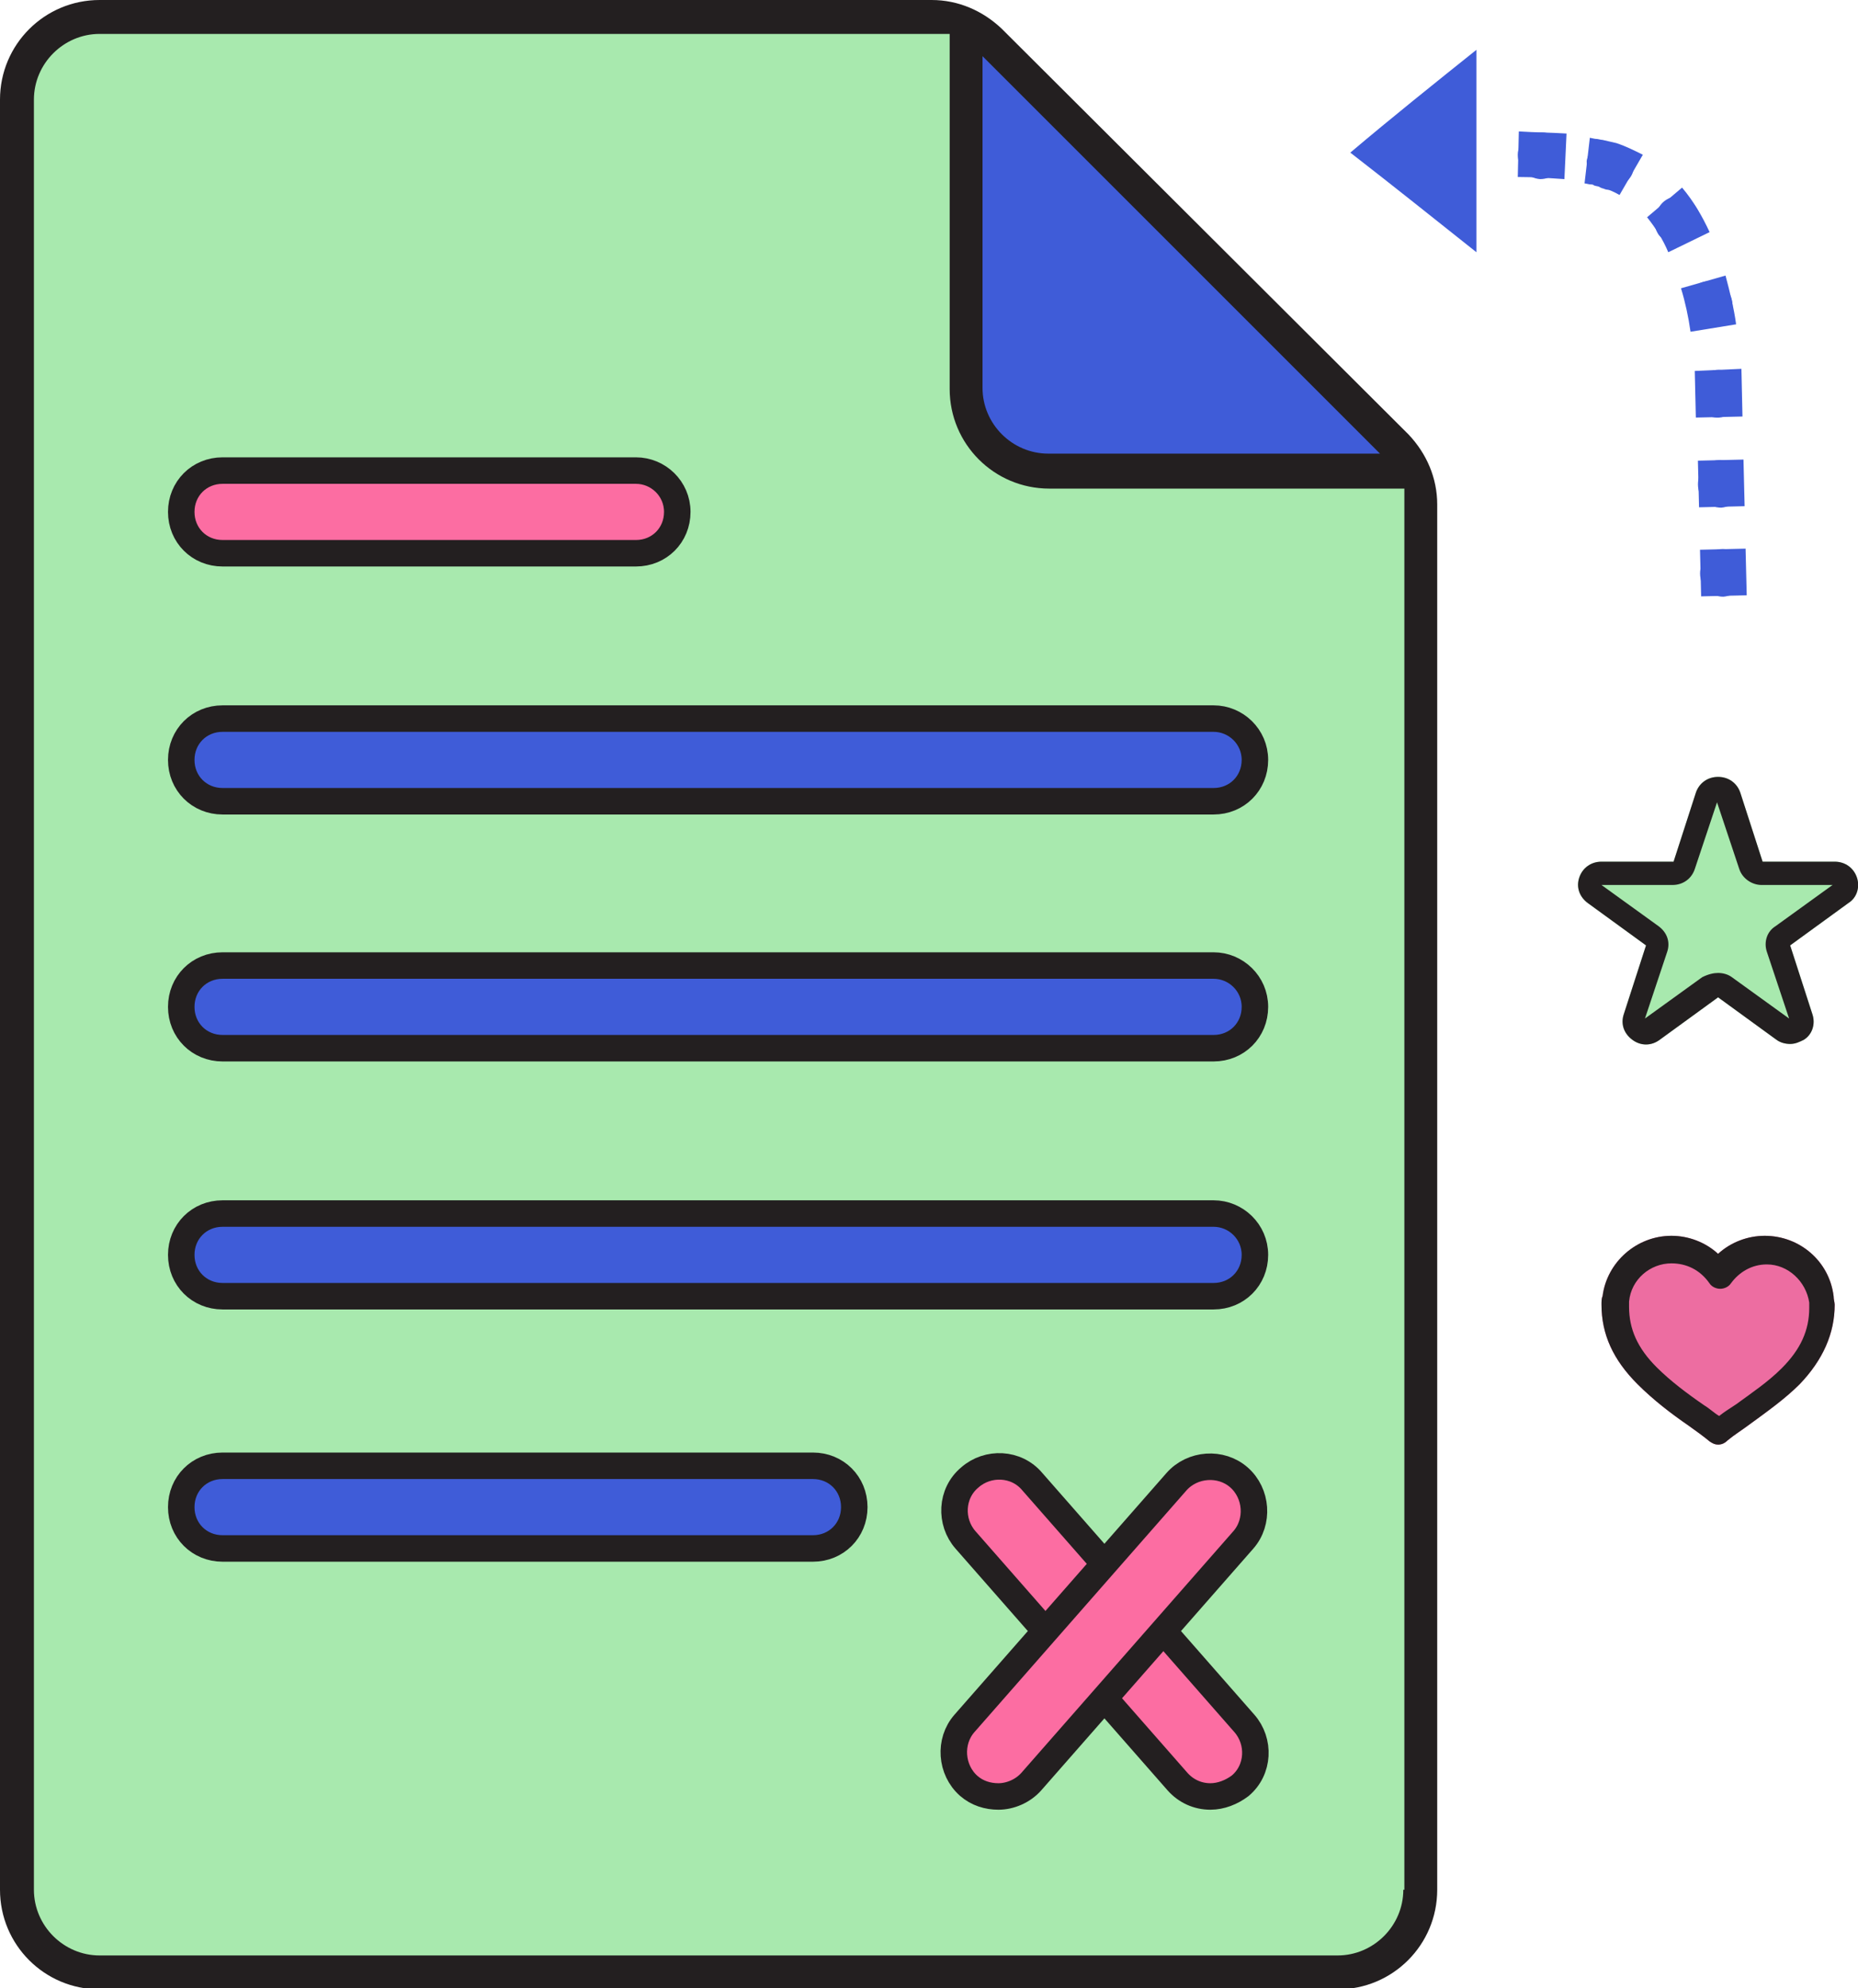
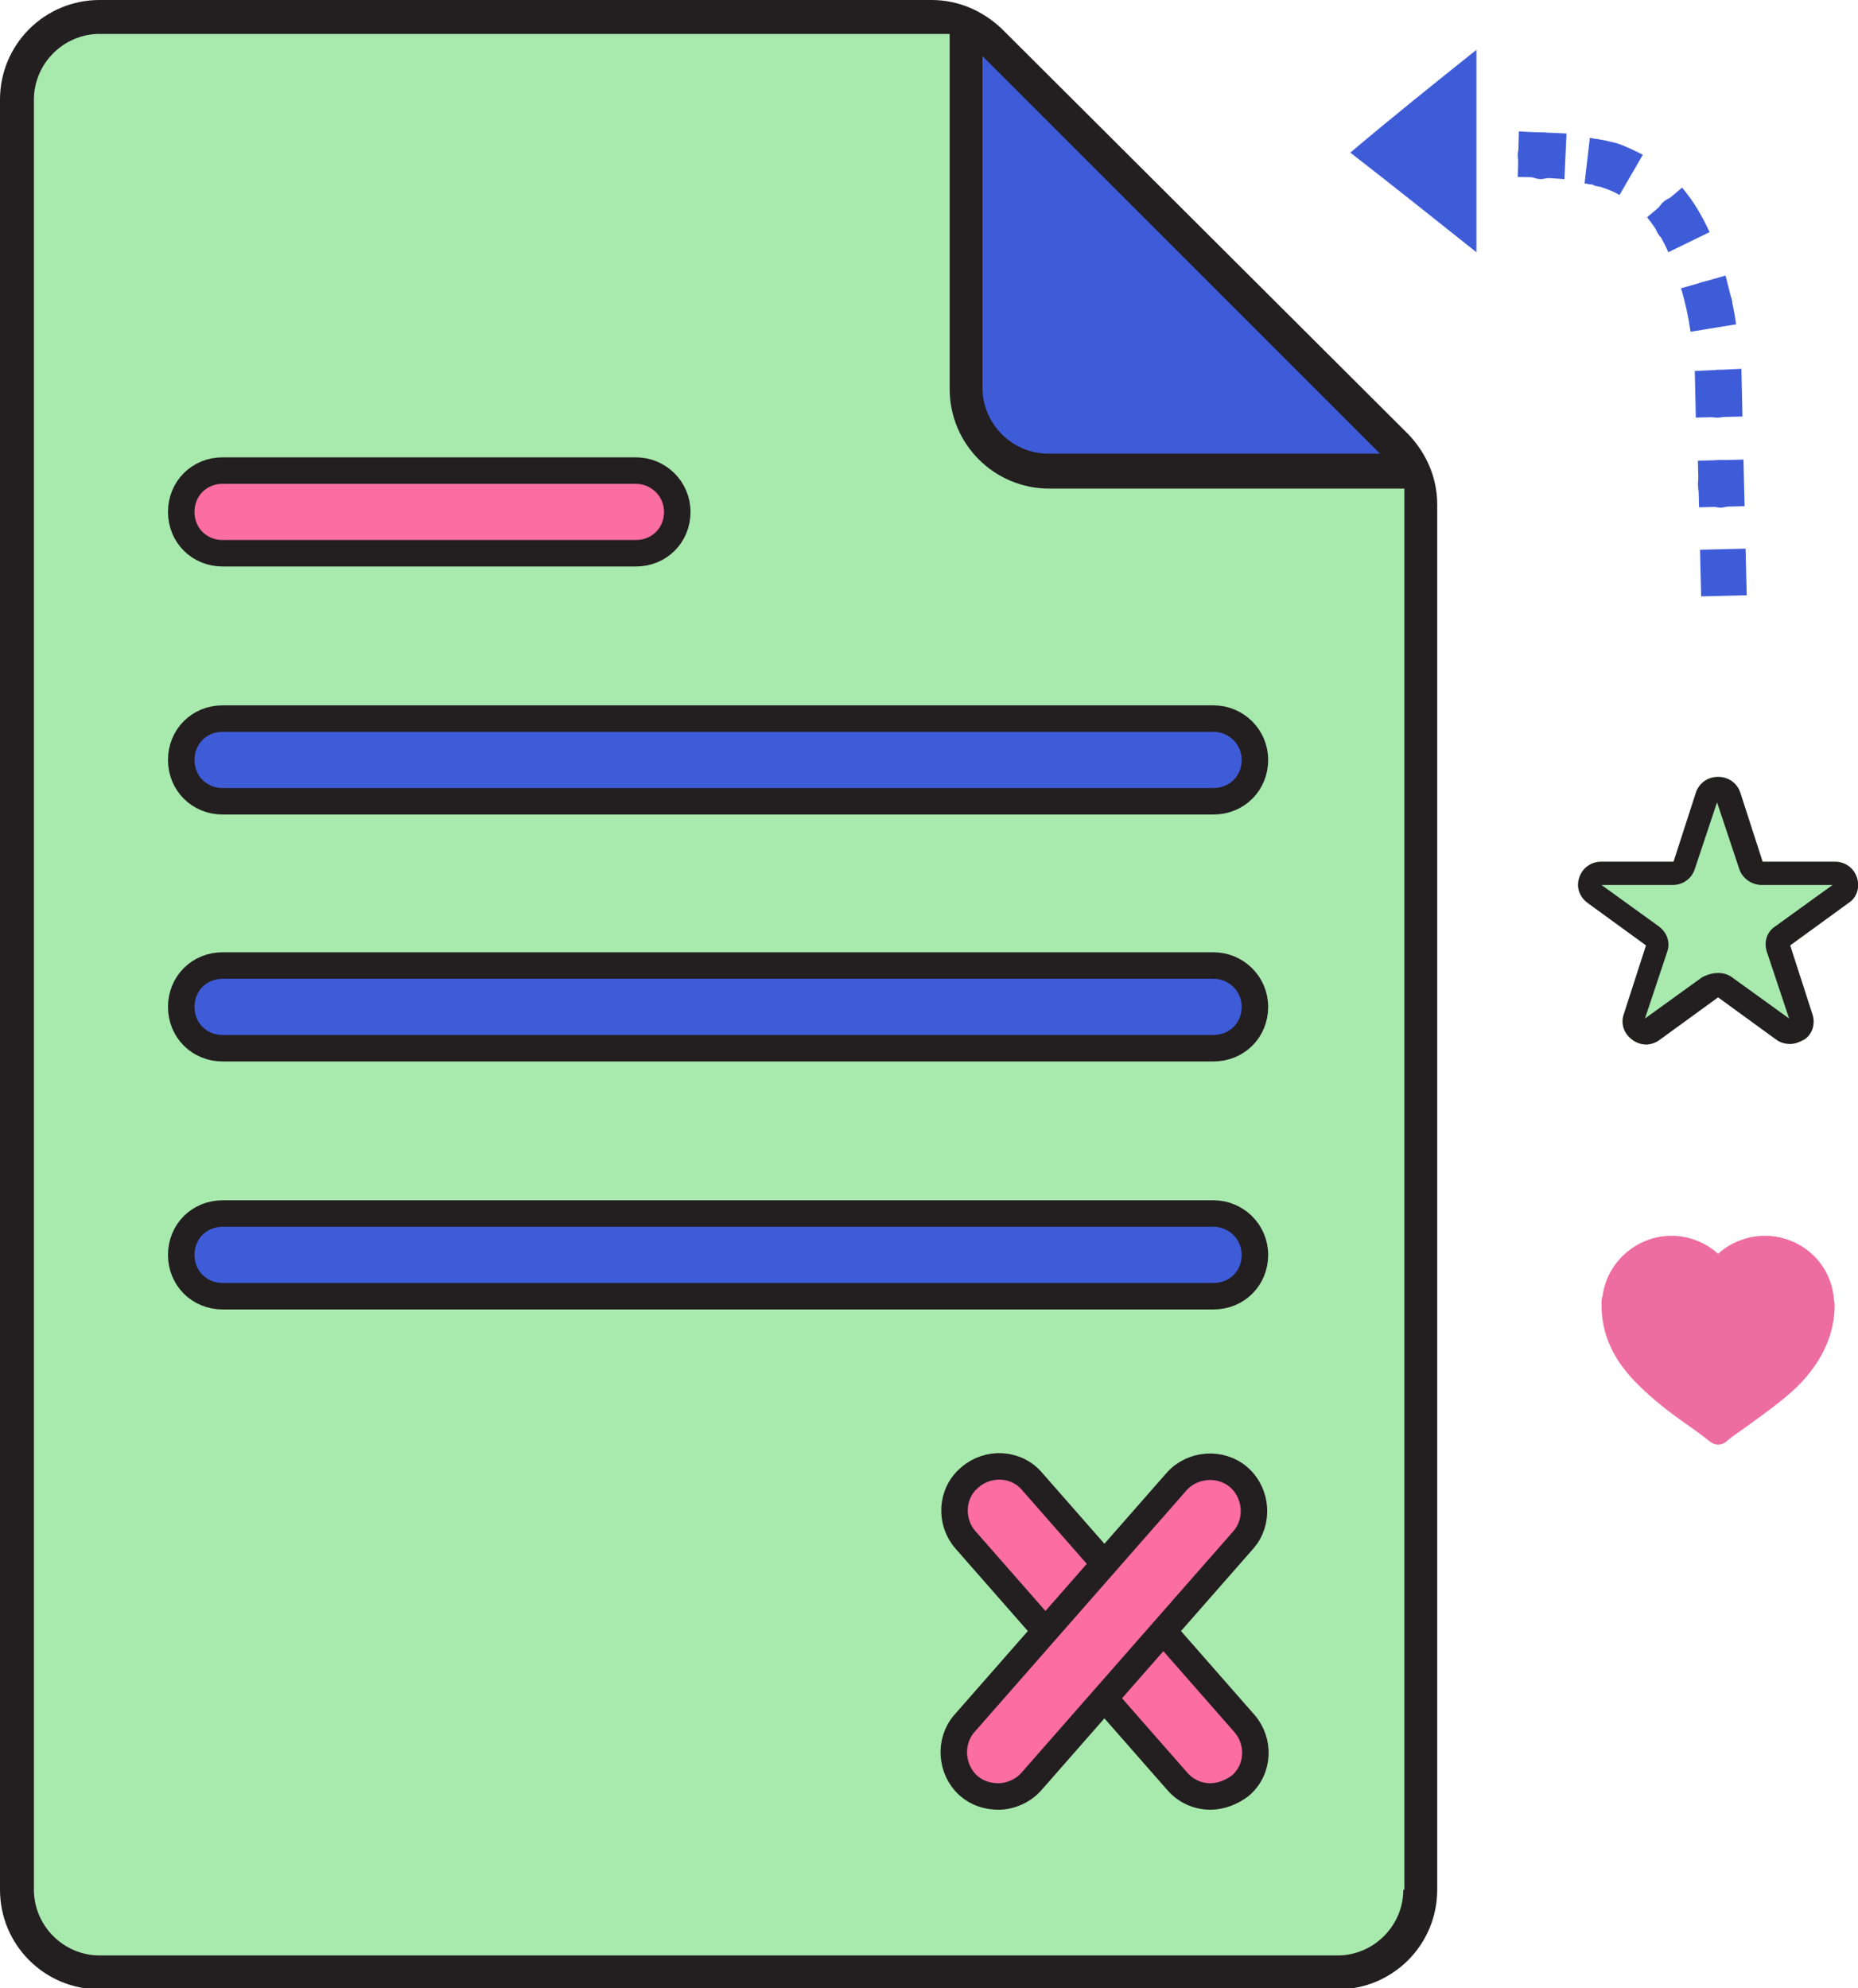
<svg xmlns="http://www.w3.org/2000/svg" version="1.1" id="Capa_1" x="0px" y="0px" viewBox="0 0 175.3 187.6" enable-background="new 0 0 175.3 187.6" xml:space="preserve">
  <g>
    <rect x="160.4" y="51.8" transform="matrix(1 -2.431046e-02 2.431046e-02 1 -1.266 3.968)" fill="#3F5CD8" width="4.3" height="4.4" />
-     <path fill-rule="evenodd" clip-rule="evenodd" fill="#3F5CD8" d="M162.5,51.8c1.2,0,2.2,0.9,2.2,2.2c0,1.2-0.9,2.2-2.1,2.3   c-1.2,0-2.2-0.9-2.2-2.2C160.4,52.9,161.3,51.8,162.5,51.8" />
    <rect x="160.2" y="43.4" transform="matrix(1 -2.431046e-02 2.431046e-02 1 -1.06 3.96)" fill="#3F5CD8" width="4.3" height="4.4" />
    <path fill-rule="evenodd" clip-rule="evenodd" fill="#3F5CD8" d="M162.3,43.4c1.2,0,2.2,0.9,2.2,2.2c0,1.2-0.9,2.2-2.1,2.3   c-1.2,0-2.2-0.9-2.2-2.2C160.2,44.4,161.1,43.4,162.3,43.4" />
    <polygon fill="#3F5CD8" points="164.4,39.3 164.3,34.8 159.9,35 160,39.4  " />
    <path fill-rule="evenodd" clip-rule="evenodd" fill="#3F5CD8" d="M162.1,34.9c1.2,0,2.2,0.9,2.2,2.2c0,1.2-0.9,2.2-2.1,2.3   s-2.2-0.9-2.2-2.2C159.9,36,160.9,34.9,162.1,34.9" />
    <path fill="#3F5CD8" d="M163.8,30.6c-0.2-1.5-0.6-3.1-1-4.6l-4.2,1.2c0.4,1.3,0.7,2.7,0.9,4.1L163.8,30.6z" />
    <path fill-rule="evenodd" clip-rule="evenodd" fill="#3F5CD8" d="M160.7,26.6c1.1-0.3,2.4,0.4,2.7,1.7c0.3,1.3-0.5,2.5-1.7,2.6   c-1.2,0.2-2.3-0.6-2.5-1.7C158.9,28.1,159.6,26.9,160.7,26.6" />
    <path fill="#3F5CD8" d="M161.3,21.9c-0.7-1.5-1.5-2.9-2.6-4.2l-3.3,2.8c0.8,1,1.5,2.1,2,3.3L161.3,21.9z" />
    <path fill-rule="evenodd" clip-rule="evenodd" fill="#3F5CD8" d="M157,19c0.5-0.4,1-0.5,1.6-0.4c0.6,0.1,1.2,0.5,1.5,1.1   c0.4,0.6,0.4,1.3,0.3,1.8c-0.2,0.6-0.5,1-1.1,1.3c-0.5,0.3-1.1,0.3-1.7,0.1c-0.5-0.2-1-0.5-1.2-0.9c-0.3-0.5-0.3-1-0.3-1.5   C156.3,20,156.5,19.4,157,19" />
    <path fill="#3F5CD8" d="M155,14.6c-0.8-0.4-1.6-0.8-2.5-1.1c-0.4-0.1-0.9-0.2-1.3-0.3c-0.2,0-0.4-0.1-0.7-0.1L150,13l-0.5,4.3   l0.5,0.1c0.2,0,0.3,0,0.4,0.1c0.3,0.1,0.6,0.1,0.8,0.2c0.6,0.2,1.1,0.4,1.6,0.7L155,14.6z" />
-     <path fill-rule="evenodd" clip-rule="evenodd" fill="#3F5CD8" d="M149.7,15.2c0.1-0.6,0.4-1.1,0.9-1.4c0.5-0.3,1.2-0.4,1.9-0.2   c0.7,0.2,1.3,0.7,1.5,1.3c0.2,0.6,0.2,1.2-0.1,1.7c-0.3,0.5-0.8,0.9-1.2,1.1c-0.5,0.2-1,0.3-1.4,0.1c-0.5-0.1-0.8-0.5-1.1-0.9   C149.9,16.3,149.7,15.8,149.7,15.2" />
    <path fill="#3F5CD8" d="M147.8,12.6c-1.5-0.1-3-0.1-4.5-0.2l-0.1,4.3c1.5,0,2.9,0.1,4.4,0.2L147.8,12.6z" />
    <path fill-rule="evenodd" clip-rule="evenodd" fill="#3F5CD8" d="M143.2,14.6c0-1.2,1.1-2.1,2.3-2.1c1.2,0,2.2,1.1,2.1,2.3   c-0.1,1.2-1.1,2.1-2.3,2.1C144.1,16.8,143.2,15.8,143.2,14.6" />
    <path fill-rule="evenodd" clip-rule="evenodd" fill="#3F5CD8" d="M139.3,9.5l0-4.8c-4,3.2-8,6.4-11.9,9.7c4,3.1,8,6.3,11.9,9.4   l0-4.8L139.3,9.5z" />
    <g>
      <polygon fill="#A8E9AE" points="11.1,1.6 4.2,3.7 1.4,12.6 1.6,178.7 3.1,183.1 8.2,186.2 127.4,186.2 131.6,184 134,179.2     134,46.5 133.3,42.8 90.6,1.6   " />
      <polygon fill="#3F5CD8" points="91.3,3.1 91.3,33.8 91.3,38.9 93.9,42.8 100.1,44.4 133.4,43.8   " />
      <g>
        <path fill="#231F20" d="M94.5,2.7C92.7,1,90.4,0,87.9,0H9.4C4.2,0,0,4.2,0,9.4v168.9c0,5.2,4.2,9.4,9.4,9.4h116.8     c5.2,0,9.4-4.2,9.4-9.4V47.6c0-2.5-1-4.8-2.7-6.6L94.5,2.7z M92.7,5.3l37.5,37.5H98.9c-3.4,0-6.2-2.8-6.2-6.2V5.3z M132.4,178.3     c0,3.4-2.8,6.2-6.2,6.2H9.4c-3.4,0-6.2-2.8-6.2-6.2V9.4c0-3.4,2.8-6.2,6.2-6.2h80.2v33.5c0,5.2,4.2,9.4,9.4,9.4h33.5V178.3z" />
      </g>
      <path fill="#FC6DA2" stroke="#231F20" stroke-width="2.5" stroke-miterlimit="10" d="M60,44.4H21c-2.2,0-3.9,1.7-3.9,3.9    c0,2.2,1.7,3.9,3.9,3.9H60c2.2,0,3.9-1.7,3.9-3.9C63.9,46.1,62.1,44.4,60,44.4z" />
      <path fill="#3F5CD8" stroke="#231F20" stroke-width="2.5" stroke-miterlimit="10" d="M114.5,67.8H21c-2.2,0-3.9,1.7-3.9,3.9    s1.7,3.9,3.9,3.9h93.5c2.2,0,3.9-1.7,3.9-3.9S116.6,67.8,114.5,67.8z" />
      <path fill="#3F5CD8" stroke="#231F20" stroke-width="2.5" stroke-miterlimit="10" d="M114.5,91.1H21c-2.2,0-3.9,1.7-3.9,3.9    s1.7,3.9,3.9,3.9h93.5c2.2,0,3.9-1.7,3.9-3.9S116.6,91.1,114.5,91.1z" />
      <path fill="#3F5CD8" stroke="#231F20" stroke-width="2.5" stroke-miterlimit="10" d="M114.5,114.5H21c-2.2,0-3.9,1.7-3.9,3.9    s1.7,3.9,3.9,3.9h93.5c2.2,0,3.9-1.7,3.9-3.9S116.6,114.5,114.5,114.5z" />
      <g>
        <g>
          <path fill="#FC6DA2" stroke="#231F20" stroke-width="2.5" stroke-miterlimit="10" d="M114.2,169.5c-1.2,0-2.3-0.5-3.1-1.4      l-20-22.8c-1.5-1.7-1.4-4.4,0.4-5.9c1.7-1.5,4.4-1.4,5.9,0.4l20,22.8c1.5,1.7,1.4,4.4-0.4,5.9      C116.2,169.1,115.2,169.5,114.2,169.5z" />
        </g>
        <g>
          <path fill="#FC6DA2" stroke="#231F20" stroke-width="2.5" stroke-miterlimit="10" d="M94.2,169.5c-1,0-2-0.3-2.8-1      c-1.7-1.5-1.9-4.2-0.4-5.9l20-22.8c1.5-1.7,4.2-1.9,5.9-0.4c1.7,1.5,1.9,4.2,0.4,5.9l-20,22.8C96.5,169,95.3,169.5,94.2,169.5z" />
        </g>
      </g>
-       <path fill="#3F5CD8" stroke="#231F20" stroke-width="2.5" stroke-miterlimit="10" d="M76.7,138.3H21c-2.2,0-3.9,1.7-3.9,3.9    s1.7,3.9,3.9,3.9h55.7c2.2,0,3.9-1.7,3.9-3.9S78.9,138.3,76.7,138.3z" />
    </g>
    <path fill="#A8E9AE" d="M168.9,98.5c-0.4,0-0.9-0.1-1.3-0.4l-5.5-4l-5.5,4c-0.8,0.6-1.8,0.6-2.6,0c-0.8-0.6-1.1-1.5-0.8-2.4   l2.1-6.5l-5.5-4c-0.8-0.6-1.1-1.5-0.8-2.4c0.3-0.9,1.1-1.5,2.1-1.5h6.8l2.1-6.5c0.3-0.9,1.1-1.5,2.1-1.5c1,0,1.8,0.6,2.1,1.5   l2.1,6.5h6.8c1,0,1.8,0.6,2.1,1.5c0.3,0.9,0,1.9-0.8,2.4l-5.5,4l2.1,6.5c0.3,0.9,0,1.9-0.8,2.4C169.8,98.3,169.4,98.5,168.9,98.5" />
    <path fill="#ED6DA1" d="M162.1,136.3c-0.3,0-0.5-0.1-0.8-0.3c-0.6-0.5-1.3-1-2-1.5c-1.6-1.1-3.3-2.4-4.8-3.9   c-2.3-2.3-3.4-4.7-3.4-7.5c0-0.3,0-0.6,0.1-0.8c0.4-3.2,3.2-5.7,6.5-5.7c1.6,0,3.2,0.6,4.4,1.7c1.2-1.1,2.8-1.7,4.4-1.7   c3.3,0,6.1,2.4,6.5,5.7c0,0.3,0.1,0.6,0.1,0.8c0,2.7-1.1,5.2-3.3,7.5c-1.4,1.4-3.1,2.6-4.6,3.7c-0.8,0.6-1.6,1.1-2.2,1.6   C162.7,136.2,162.4,136.3,162.1,136.3" />
    <path fill="#231F20" d="M168.9,98.5c-0.4,0-0.9-0.1-1.3-0.4l-5.5-4l-5.5,4c-0.8,0.6-1.8,0.6-2.6,0c-0.8-0.6-1.1-1.5-0.8-2.4   l2.1-6.5l-5.5-4c-0.8-0.6-1.1-1.5-0.8-2.4c0.3-0.9,1.1-1.5,2.1-1.5h6.8l2.1-6.5c0.3-0.9,1.1-1.5,2.1-1.5c1,0,1.8,0.6,2.1,1.5   l2.1,6.5h6.8c1,0,1.8,0.6,2.1,1.5c0.3,0.9,0,1.9-0.8,2.4l-5.5,4l2.1,6.5c0.3,0.9,0,1.9-0.8,2.4C169.8,98.3,169.4,98.5,168.9,98.5    M162.1,91.8c0.4,0,0.9,0.1,1.3,0.4l5.4,3.9l-2.1-6.3c-0.3-0.9,0-1.9,0.8-2.4l5.4-3.9h-6.7c-0.9,0-1.8-0.6-2.1-1.5l-2.1-6.3   l-2.1,6.3c-0.3,0.9-1.1,1.5-2.1,1.5h-6.7l5.4,3.9c0.8,0.6,1.1,1.5,0.8,2.4l-2.1,6.3l5.4-3.9C161.2,91.9,161.7,91.8,162.1,91.8" />
-     <path fill="#231F20" d="M162.1,136.3c-0.3,0-0.5-0.1-0.8-0.3c-0.6-0.5-1.3-1-2-1.5c-1.6-1.1-3.3-2.4-4.8-3.9   c-2.3-2.3-3.4-4.7-3.4-7.5c0-0.3,0-0.6,0.1-0.8c0.4-3.2,3.2-5.7,6.5-5.7c1.6,0,3.2,0.6,4.4,1.7c1.2-1.1,2.8-1.7,4.4-1.7   c3.3,0,6.1,2.4,6.5,5.7c0,0.3,0.1,0.6,0.1,0.8c0,2.7-1.1,5.2-3.3,7.5c-1.4,1.4-3.1,2.6-4.6,3.7c-0.8,0.6-1.6,1.1-2.2,1.6   C162.7,136.2,162.4,136.3,162.1,136.3 M157.7,119.2c-2,0-3.8,1.5-4,3.6c0,0.2,0,0.4,0,0.5c0,2.1,0.8,3.9,2.6,5.7   c1.3,1.3,2.9,2.5,4.5,3.6c0.5,0.3,0.9,0.7,1.4,1c0.5-0.4,1-0.7,1.6-1.1c1.5-1.1,3-2.1,4.3-3.4c1.8-1.8,2.6-3.6,2.6-5.7   c0-0.2,0-0.4,0-0.5c-0.3-2-2-3.6-4-3.6c-1.4,0-2.6,0.7-3.4,1.8c-0.2,0.3-0.6,0.5-1,0.5c-0.4,0-0.8-0.2-1-0.5   C160.4,119.8,159.1,119.2,157.7,119.2" />
  </g>
</svg>